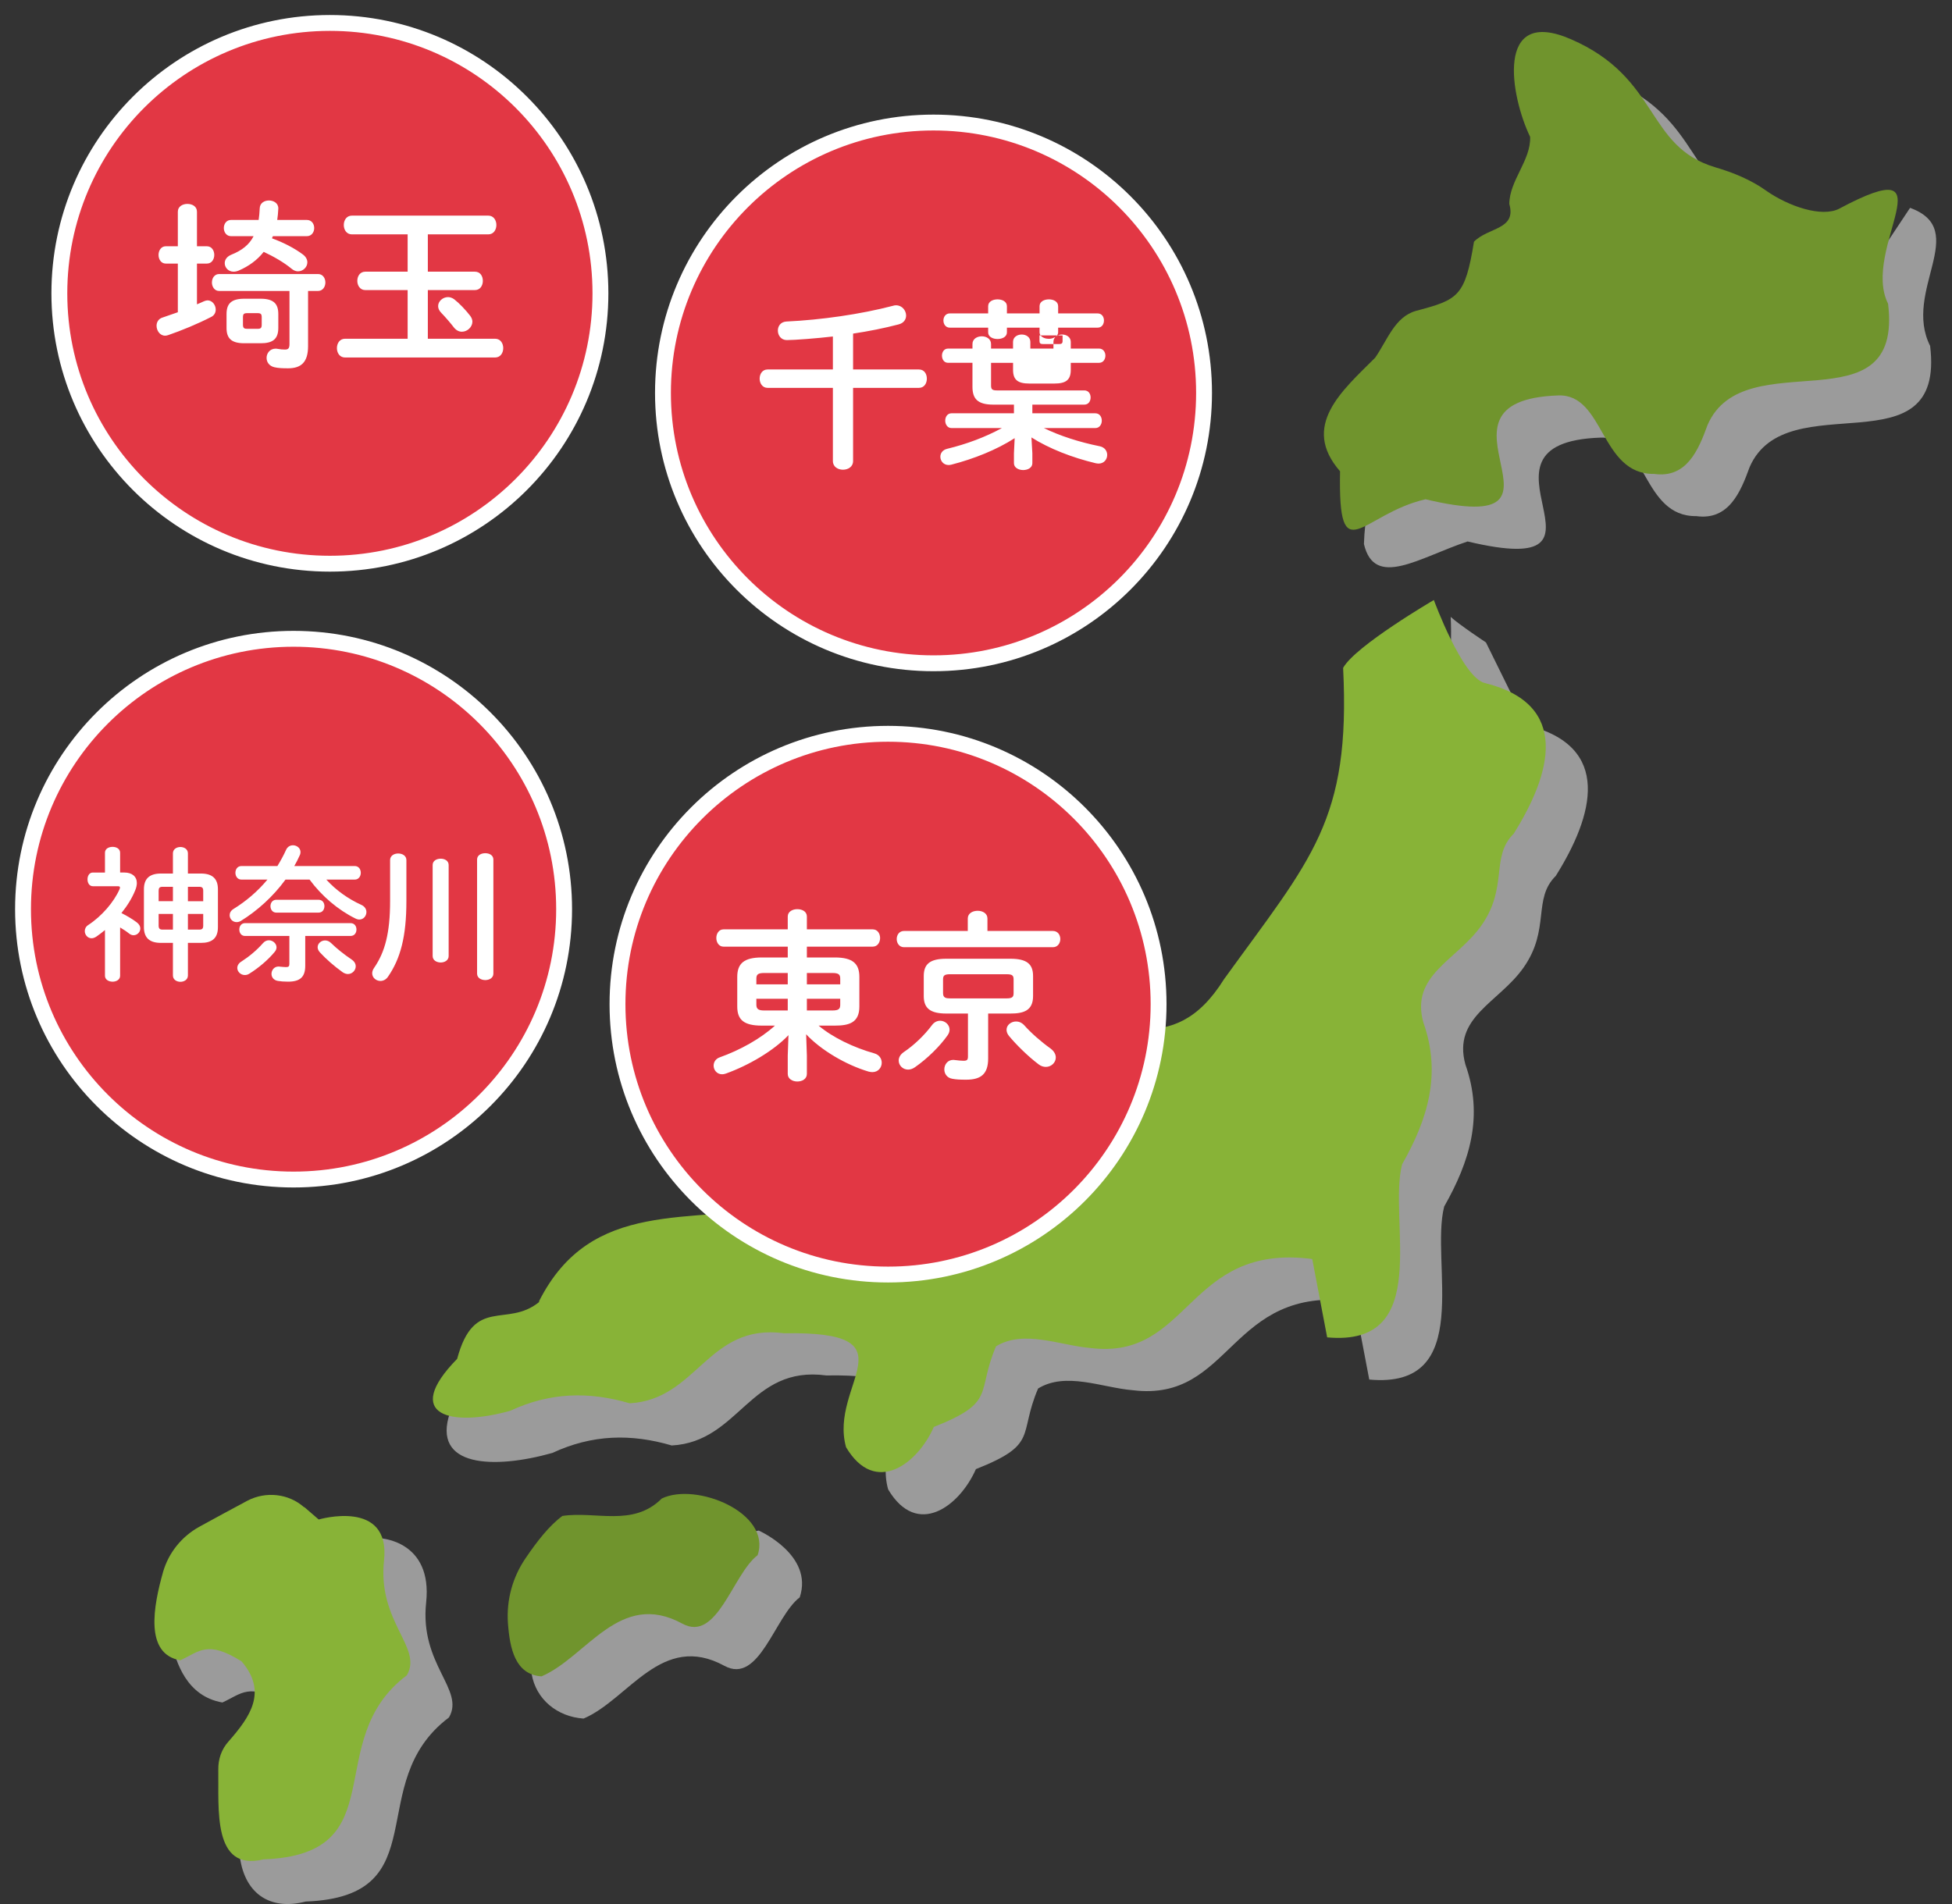
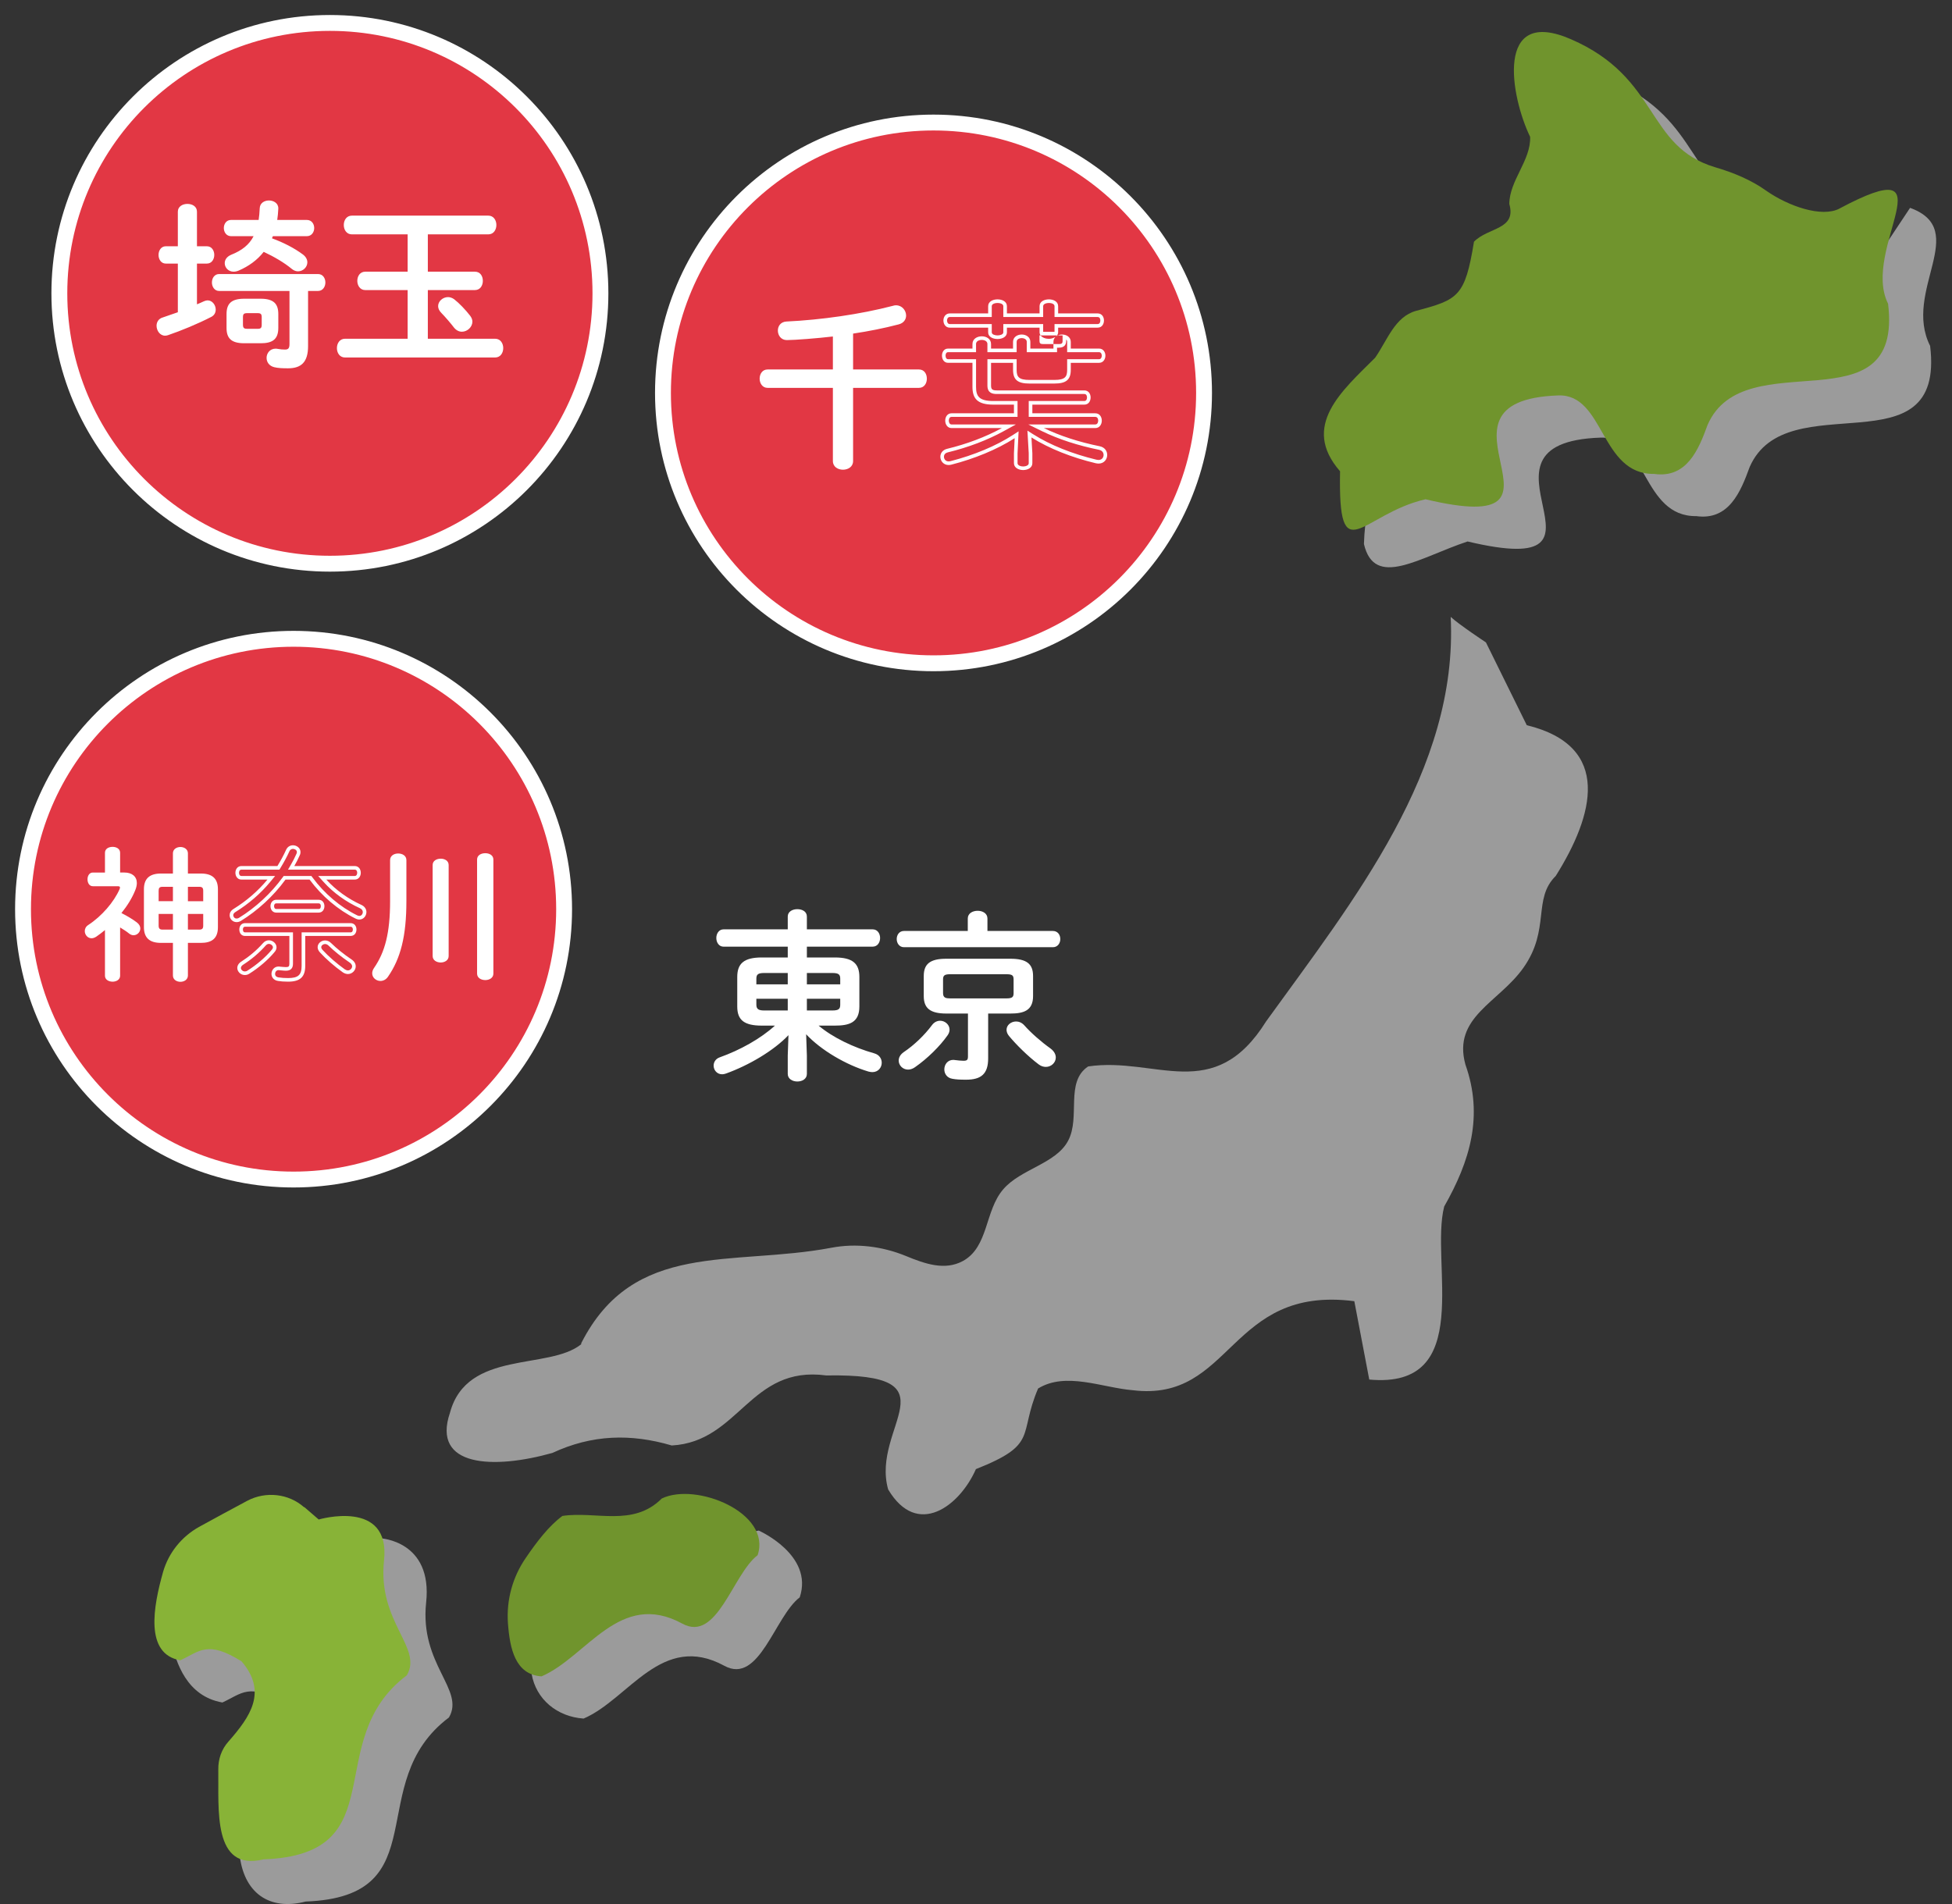
<svg xmlns="http://www.w3.org/2000/svg" width="123" height="120" viewBox="0 0 123 120" fill="none">
  <rect x="0" y="0" width="123" height="120" fill="#333333" stroke="none" />
  <g clip-path="url(#clip0_4406_5010)">
    <path d="M118.563 15.803C117.451 16.387 115.349 15.662 113.943 14.677C112.985 13.992 111.871 13.534 110.733 13.201C106.332 11.892 107.257 7.571 101.647 5.134C96.808 3.025 97.843 8.757 99.068 11.282C99.126 12.764 97.763 14.033 97.756 15.513C98.221 17.148 96.433 16.97 95.529 17.892C94.966 21.365 94.531 21.545 91.883 22.248C90.538 22.62 90.078 24.093 89.3 25.205C87.209 27.295 86.037 31.163 85.945 34.288C86.612 37.128 89.426 35.138 92.476 34.126C103.2 36.675 91.624 27.896 100.849 27.581C103.766 27.488 103.474 32.571 106.886 32.528C108.931 32.815 109.678 31.014 110.248 29.439C112.575 24.1 122.591 29.806 121.622 21.801C119.875 18.329 124.197 14.495 120.358 13.1L118.563 15.803Z" fill="#9B9B9B" />
    <path d="M44.329 97.122C42.525 98.904 40.191 97.882 38.091 98.2C37.237 98.831 36.484 99.818 35.795 100.828C34.951 102.043 33.398 104.035 33.499 105.497C33.775 107.107 35.114 108.199 36.774 108.312C39.626 107.091 41.694 102.832 45.647 104.988C47.847 106.195 48.815 101.875 50.393 100.672C51.286 97.998 47.81 96.464 47.81 96.464L44.329 97.122Z" fill="#9B9B9B" />
    <path d="M21.821 97.637L23.953 96.949C23.953 96.949 27.272 97.088 26.852 101.001C26.431 104.914 29.316 106.489 28.289 108.243C22.79 112.378 27.662 119.535 19.257 119.844C16.976 120.44 15.328 119.311 15.086 116.79C15.076 116.143 16.605 112.914 17.046 112.421C18.415 110.861 19.524 109.296 17.878 107.368C15.723 106.016 15.234 106.737 14.014 107.299C11.755 106.904 11.096 104.775 10.797 103.478C11.143 102.295 14.077 99.521 15.191 98.894C16.172 98.349 17.307 97.743 18.245 97.239C19.401 96.634 20.844 96.785 21.821 97.657V97.637Z" fill="#9B9B9B" />
    <path d="M36.623 84.659C39.922 78.148 46.108 79.823 52.37 78.642C53.952 78.337 55.589 78.554 57.046 79.143C58.309 79.667 59.532 80.085 60.666 79.48C62.303 78.591 62.044 76.313 63.214 74.958C64.319 73.664 66.549 73.349 67.311 71.882C68.095 70.395 67.101 68.187 68.567 67.212C72.832 66.579 76.487 69.648 79.784 64.368C85.284 56.75 91.895 48.524 91.411 38.88C91.984 39.4 93.632 40.487 93.632 40.487L96.205 45.705C101.642 47.033 100.414 51.411 98.031 55.206C96.556 56.66 97.707 58.558 95.998 60.988C94.444 63.192 91.512 64.099 92.34 67.096C93.487 70.328 92.633 73.17 91.002 76.04C90.092 79.59 92.983 87.567 86.28 86.946L85.339 82.007C77.413 80.989 77.681 88.397 71.37 87.617C69.452 87.458 67.161 86.436 65.413 87.51C64.148 90.47 65.476 91.015 61.494 92.591C60.478 94.909 57.804 96.967 55.964 93.869C54.853 89.907 60.38 86.544 52.065 86.687C47.241 86.038 46.609 90.865 42.329 91.101C39.753 90.345 37.312 90.406 34.806 91.571C31.116 92.61 27.178 92.477 28.355 89.034C29.424 85.049 34.582 86.373 36.622 84.721L36.623 84.658V84.659Z" fill="#9B9B9B" />
    <path d="M115.913 13.144C114.8 13.729 112.699 13.003 111.292 12.018C110.334 11.334 109.22 10.876 108.082 10.543C103.681 9.233 104.606 4.912 98.996 2.475C94.158 0.366 95.192 6.099 96.417 8.623C96.475 10.105 95.112 11.374 95.105 12.854C95.57 14.489 93.782 14.311 92.879 15.234C92.315 18.706 91.88 18.886 89.233 19.59C87.887 19.962 87.427 21.434 86.65 22.547C84.559 24.636 81.947 26.842 84.44 29.702C84.317 36.124 85.77 32.396 89.825 31.467C100.55 34.016 88.973 25.237 98.198 24.922C101.115 24.829 100.823 29.912 104.235 29.869C106.281 30.156 107.028 28.355 107.598 26.78C109.924 21.441 119.94 27.147 118.972 19.142C117.225 15.67 123.09 9.31 115.869 13.164L115.913 13.144Z" fill="#70942D" />
    <path d="M41.678 94.464C39.873 96.246 37.539 95.224 35.439 95.541C34.585 96.172 33.832 97.16 33.143 98.169C32.299 99.385 31.904 100.837 32.006 102.299C32.126 103.907 32.462 105.54 34.122 105.653C36.974 104.432 39.042 100.173 42.995 102.329C45.195 103.537 46.163 99.216 47.741 98.014C48.635 95.339 43.857 93.397 41.7 94.443L41.678 94.464H41.678Z" fill="#70942D" />
    <path d="M19.169 94.978L20.082 95.766C20.082 95.766 24.62 94.429 24.199 98.342C23.779 102.256 26.663 103.83 25.636 105.584C20.138 109.719 25.009 116.877 16.605 117.185C13.372 117.982 13.795 113.985 13.755 111.524C13.746 110.877 13.953 110.255 14.394 109.762C15.762 108.202 16.872 106.637 15.225 104.709C13.07 103.357 12.581 104.078 11.361 104.64C9.102 104.245 9.656 101.252 10.281 99.052C10.628 97.87 11.425 96.862 12.538 96.235C13.52 95.69 14.654 95.085 15.592 94.58C16.748 93.975 18.192 94.126 19.168 94.999V94.978L19.169 94.978Z" fill="#88B337" />
-     <path d="M33.971 82C37.27 75.49 43.456 77.165 49.718 75.984C51.3 75.678 52.937 75.895 54.394 76.485C55.657 77.008 56.88 77.426 58.014 76.821C59.651 75.933 59.392 73.655 60.562 72.299C61.667 71.005 63.897 70.691 64.659 69.224C65.443 67.736 64.449 65.528 65.915 64.553C70.18 63.921 73.835 66.99 77.132 61.709C82.632 54.092 85.117 51.738 84.633 42.094C85.394 40.71 90.35 37.816 90.35 37.816C90.35 37.816 92.135 42.687 93.553 43.046C98.99 44.374 97.762 48.752 95.379 52.547C93.904 54.001 95.055 55.899 93.346 58.329C91.792 60.533 88.86 61.44 89.688 64.437C90.835 67.669 89.982 70.511 88.35 73.381C87.44 76.931 90.331 84.908 83.628 84.287L82.687 79.348C74.761 78.33 75.029 85.739 68.718 84.958C66.8 84.799 64.509 83.778 62.761 84.852C61.496 87.811 62.824 88.356 58.842 89.933C57.826 92.25 55.153 94.308 53.312 91.21C52.201 87.248 57.728 83.885 49.413 84.028C44.589 83.379 43.957 88.206 39.677 88.442C37.101 87.686 34.66 87.747 32.154 88.912C28.464 89.951 25.282 89.247 28.806 85.64C29.876 81.655 31.93 83.715 33.97 82.062L33.971 81.999V82Z" fill="#88B337" />
-     <path d="M55.958 80.328C65.372 80.328 73.005 72.698 73.005 63.287C73.005 53.876 65.372 46.247 55.958 46.247C46.542 46.247 38.91 53.876 38.91 63.287C38.91 72.698 46.542 80.328 55.958 80.328Z" fill="#E23744" stroke="white" stroke-miterlimit="10" />
    <path d="M50.24 68.047C50.005 68.047 49.752 67.933 49.752 67.683V66.525L49.808 64.947L49.601 65.163C48.728 66.078 47.197 67.017 45.701 67.555C45.631 67.58 45.566 67.593 45.501 67.593C45.238 67.593 45.08 67.374 45.08 67.161C45.08 66.969 45.196 66.814 45.39 66.746C46.748 66.262 48.029 65.525 48.907 64.724L49.124 64.526H48.002C46.809 64.526 46.569 64.108 46.569 63.435V61.572C46.569 60.904 46.813 60.458 48.002 60.458H49.752V59.55H45.592C45.368 59.55 45.251 59.332 45.251 59.118C45.251 58.903 45.368 58.686 45.592 58.686H49.752V57.766C49.752 57.488 50.059 57.413 50.24 57.413C50.466 57.413 50.729 57.506 50.729 57.766V58.686H54.991C55.233 58.686 55.343 58.91 55.343 59.118C55.343 59.326 55.233 59.55 54.991 59.55H50.729V60.458H52.604C53.793 60.458 54.037 60.904 54.037 61.572V63.435C54.037 64.347 53.511 64.526 52.604 64.526H51.271L51.508 64.726C52.367 65.452 53.695 66.115 55.063 66.498C55.302 66.566 55.446 66.746 55.446 66.98C55.446 67.211 55.279 67.457 54.968 67.457C54.91 67.457 54.839 67.446 54.757 67.426C53.343 67.007 51.782 66.075 50.88 65.107L50.673 64.885L50.729 66.529V67.684C50.729 67.935 50.483 68.048 50.24 68.048V68.047ZM50.729 63.798H52.445C52.824 63.798 53.059 63.718 53.059 63.321V62.833H50.729V63.798ZM47.547 63.321C47.547 63.74 47.841 63.798 48.16 63.798H49.751V62.833H47.547V63.321ZM50.729 62.151H53.059V61.685C53.059 61.288 52.824 61.208 52.445 61.208H50.729V62.151ZM48.16 61.208C47.782 61.208 47.547 61.288 47.547 61.685V62.15H49.751V61.208H48.16Z" fill="white" />
    <path d="M50.24 57.527C50.279 57.527 50.616 57.533 50.616 57.765V58.799H54.991C55.227 58.799 55.23 59.104 55.23 59.117C55.23 59.13 55.227 59.436 54.991 59.436H50.616V60.572H52.605C53.707 60.572 53.923 60.938 53.923 61.571V63.435C53.923 64.165 53.59 64.412 52.605 64.412H50.961L51.435 64.812C52.305 65.549 53.65 66.22 55.031 66.607C55.22 66.661 55.333 66.8 55.333 66.979C55.333 67.125 55.236 67.343 54.969 67.343C54.919 67.343 54.858 67.334 54.795 67.318C53.393 66.903 51.853 65.984 50.964 65.029L50.55 64.585L50.571 65.192L50.616 66.525V67.683C50.616 67.931 50.256 67.933 50.241 67.933C50.111 67.933 49.866 67.881 49.866 67.683V66.533L49.911 65.249L49.933 64.651L49.52 65.084C48.658 65.988 47.145 66.915 45.661 67.448C45.605 67.469 45.553 67.479 45.502 67.479C45.29 67.479 45.195 67.293 45.195 67.161C45.195 67.019 45.282 66.904 45.43 66.852C46.8 66.363 48.096 65.618 48.985 64.807L49.418 64.412H48.002C46.899 64.412 46.684 64.053 46.684 63.434V61.571C46.684 60.938 46.899 60.571 48.002 60.571H49.866V59.435H45.593C45.426 59.435 45.365 59.245 45.365 59.117C45.365 58.989 45.426 58.799 45.593 58.799H49.866V57.765C49.866 57.529 50.226 57.527 50.241 57.527M50.616 62.264H53.173V61.685C53.173 61.164 52.805 61.094 52.445 61.094H50.615V62.264M47.433 62.264H49.865V61.094H48.16C47.8 61.094 47.433 61.164 47.433 61.685L47.433 62.264ZM50.616 63.912H52.446C52.805 63.912 53.173 63.842 53.173 63.321V62.719H50.616L50.616 63.912ZM48.16 63.912H49.865V62.719H47.433V63.321C47.433 63.912 47.962 63.912 48.16 63.912ZM50.24 57.3C49.945 57.3 49.638 57.447 49.638 57.765V58.572H45.592C45.296 58.572 45.137 58.845 45.137 59.117C45.137 59.39 45.296 59.663 45.592 59.663H49.638V60.344H48.001C46.876 60.344 46.456 60.73 46.456 61.571V63.435C46.456 64.275 46.876 64.639 48.001 64.639H48.831C47.922 65.468 46.626 66.184 45.353 66.638C45.092 66.729 44.967 66.945 44.967 67.161C44.967 67.434 45.172 67.706 45.501 67.706C45.569 67.706 45.649 67.695 45.74 67.661C47.195 67.138 48.752 66.218 49.683 65.241L49.638 66.525V67.683C49.638 68.002 49.945 68.161 50.24 68.161C50.547 68.161 50.843 68.002 50.843 67.683V66.525L50.797 65.184C51.73 66.184 53.309 67.115 54.73 67.536C54.821 67.558 54.9 67.57 54.969 67.57C55.344 67.57 55.56 67.275 55.56 66.979C55.56 66.729 55.412 66.479 55.094 66.388C53.798 66.025 52.469 65.388 51.582 64.639H52.605C53.503 64.639 54.151 64.457 54.151 63.434V61.571C54.151 60.73 53.73 60.344 52.605 60.344H50.843V59.662H54.992C55.298 59.662 55.457 59.39 55.457 59.117C55.457 58.844 55.298 58.572 54.992 58.572H50.843V57.765C50.843 57.447 50.548 57.3 50.241 57.3L50.24 57.3ZM50.843 62.037V61.322H52.445C52.854 61.322 52.945 61.424 52.945 61.685V62.037H50.843ZM47.66 62.037V61.685C47.66 61.424 47.752 61.322 48.16 61.322H49.638V62.037H47.66ZM50.843 63.685V62.946H52.945V63.321C52.945 63.582 52.854 63.685 52.445 63.685H50.843ZM48.16 63.685C47.808 63.685 47.66 63.605 47.66 63.321V62.946H49.638V63.685H48.16Z" fill="white" />
    <path d="M60.879 67.933C60.464 67.933 60.267 67.921 60.036 67.879C59.727 67.829 59.618 67.59 59.618 67.4C59.618 67.157 59.774 66.911 60.072 66.911C60.083 66.911 60.094 66.914 60.105 66.915C60.128 66.919 60.151 66.923 60.175 66.923L60.309 66.938C60.451 66.954 60.574 66.968 60.709 66.968C60.999 66.968 61.107 66.864 61.107 66.582V63.764H59.629C58.544 63.764 58.322 63.369 58.322 62.776V61.515C58.322 60.928 58.544 60.537 59.629 60.537H63.664C64.758 60.537 64.983 60.928 64.983 61.515V62.776C64.983 63.599 64.478 63.764 63.664 63.764H62.153V66.707C62.153 67.59 61.796 67.934 60.879 67.934V67.933ZM59.868 61.288C59.524 61.288 59.311 61.362 59.311 61.73V62.594C59.311 63.037 59.673 63.037 59.868 63.037H63.425C63.769 63.037 63.982 62.963 63.982 62.594V61.73C63.982 61.36 63.778 61.288 63.425 61.288H59.868ZM57.22 67.298C56.925 67.298 56.742 67.061 56.742 66.843C56.742 66.678 56.835 66.526 57.012 66.402C57.671 65.959 58.328 65.333 58.811 64.684C58.953 64.487 59.124 64.446 59.243 64.446C59.497 64.446 59.72 64.653 59.72 64.889C59.72 64.992 59.685 65.091 59.617 65.186C59.128 65.879 58.35 66.639 57.587 67.17C57.464 67.255 57.341 67.297 57.22 67.297L57.22 67.298ZM65.903 67.127C65.766 67.127 65.633 67.08 65.518 66.992C64.823 66.47 64.09 65.729 63.672 65.225C63.584 65.12 63.539 65.01 63.539 64.9C63.539 64.678 63.763 64.491 64.028 64.491C64.184 64.491 64.333 64.561 64.456 64.694C64.874 65.168 65.517 65.736 66.132 66.174C66.316 66.314 66.414 66.479 66.414 66.65C66.414 66.908 66.18 67.127 65.903 67.127ZM56.958 59.584C56.708 59.584 56.617 59.346 56.617 59.185C56.617 58.994 56.724 58.788 56.958 58.788H61.095V57.89C61.095 57.632 61.352 57.515 61.607 57.515C61.793 57.515 62.107 57.594 62.107 57.89V58.788H66.346C66.59 58.788 66.699 58.988 66.699 59.185C66.699 59.346 66.605 59.584 66.346 59.584H56.958Z" fill="white" />
    <path d="M61.607 57.629C61.623 57.629 61.993 57.632 61.993 57.891V58.902H66.346C66.573 58.902 66.585 59.138 66.585 59.186C66.585 59.284 66.535 59.47 66.346 59.47H56.958C56.791 59.47 56.731 59.3 56.731 59.186C56.731 59.08 56.779 58.902 56.958 58.902H61.209V57.891C61.209 57.637 61.566 57.629 61.607 57.629ZM63.664 60.651C64.672 60.651 64.869 60.968 64.869 61.515V62.776C64.869 63.43 64.565 63.651 63.664 63.651H62.039V66.707C62.039 67.529 61.735 67.82 60.879 67.82C60.472 67.82 60.28 67.808 60.052 67.766C59.755 67.719 59.731 67.474 59.731 67.4C59.731 67.219 59.838 67.025 60.068 67.025L60.086 67.028C60.111 67.032 60.135 67.035 60.159 67.036L60.293 67.051C60.44 67.067 60.566 67.082 60.709 67.082C61.058 67.082 61.221 66.923 61.221 66.582V63.651H59.629C58.631 63.651 58.436 63.33 58.436 62.776V61.515C58.436 60.968 58.631 60.651 59.629 60.651H63.664ZM59.868 63.151H63.425C63.738 63.151 64.096 63.087 64.096 62.594V61.73C64.096 61.24 63.757 61.174 63.425 61.174H59.868C59.536 61.174 59.197 61.24 59.197 61.73V62.594C59.197 63.151 59.684 63.151 59.868 63.151ZM59.243 64.559C59.433 64.559 59.607 64.716 59.607 64.889C59.607 64.967 59.579 65.044 59.523 65.121C59.042 65.804 58.275 66.553 57.522 67.076C57.421 67.147 57.316 67.184 57.22 67.184C57.002 67.184 56.856 67.007 56.856 66.843C56.856 66.717 56.933 66.597 57.074 66.498C57.745 66.047 58.411 65.41 58.904 64.749C59.018 64.592 59.151 64.559 59.243 64.559ZM64.028 64.605C64.154 64.605 64.27 64.661 64.369 64.766C64.795 65.25 65.445 65.825 66.061 66.262C66.218 66.382 66.301 66.516 66.301 66.65C66.301 66.843 66.115 67.013 65.903 67.013C65.79 67.013 65.683 66.975 65.585 66.9C64.898 66.384 64.173 65.651 63.759 65.153C63.688 65.068 63.653 64.983 63.653 64.9C63.653 64.74 63.824 64.605 64.028 64.605ZM61.607 57.402C61.289 57.402 60.982 57.561 60.982 57.89V58.674H56.959C56.663 58.674 56.504 58.924 56.504 59.185C56.504 59.436 56.663 59.697 56.959 59.697H66.347C66.653 59.697 66.812 59.436 66.812 59.185C66.812 58.924 66.653 58.674 66.347 58.674H62.221V57.89C62.221 57.561 61.914 57.402 61.607 57.402ZM63.664 60.424H59.629C58.606 60.424 58.208 60.753 58.208 61.515V62.776C58.208 63.537 58.606 63.878 59.629 63.878H60.993V66.582C60.993 66.798 60.936 66.855 60.709 66.855C60.538 66.855 60.39 66.832 60.175 66.809C60.14 66.809 60.106 66.798 60.072 66.798C59.709 66.798 59.504 67.093 59.504 67.4C59.504 67.661 59.663 67.934 60.016 67.991C60.265 68.036 60.481 68.047 60.879 68.047C61.822 68.047 62.266 67.684 62.266 66.707V63.878H63.664C64.482 63.878 65.096 63.707 65.096 62.776V61.515C65.096 60.753 64.698 60.424 63.664 60.424H63.664ZM59.868 62.923C59.606 62.923 59.424 62.889 59.424 62.594V61.73C59.424 61.48 59.515 61.401 59.868 61.401H63.425C63.789 61.401 63.869 61.48 63.869 61.73V62.594C63.869 62.833 63.789 62.923 63.425 62.923H59.868ZM59.243 64.332C59.061 64.332 58.868 64.412 58.72 64.616C58.254 65.241 57.606 65.866 56.947 66.309C56.719 66.468 56.629 66.661 56.629 66.843C56.629 67.138 56.879 67.411 57.22 67.411C57.356 67.411 57.504 67.366 57.651 67.263C58.436 66.718 59.22 65.945 59.708 65.252C59.799 65.127 59.834 65.002 59.834 64.889C59.834 64.582 59.549 64.332 59.242 64.332L59.243 64.332ZM64.028 64.378C63.709 64.378 63.425 64.605 63.425 64.9C63.425 65.025 63.471 65.162 63.585 65.298C64.028 65.832 64.767 66.57 65.449 67.082C65.596 67.196 65.755 67.241 65.903 67.241C66.244 67.241 66.528 66.968 66.528 66.65C66.528 66.468 66.438 66.264 66.198 66.082C65.608 65.662 64.96 65.094 64.539 64.616C64.38 64.446 64.198 64.378 64.028 64.378Z" fill="white" />
    <path d="M58.823 41.803C68.238 41.803 75.87 34.174 75.87 24.763C75.87 15.352 68.238 7.723 58.823 7.723C49.408 7.723 41.775 15.352 41.775 24.763C41.775 34.174 49.408 41.803 58.823 41.803Z" fill="#E23744" stroke="white" stroke-miterlimit="10" />
    <path d="M53.116 29.489C52.864 29.489 52.593 29.354 52.593 29.058V24.331H48.365C48.082 24.331 47.978 24.053 47.978 23.866C47.978 23.633 48.098 23.399 48.365 23.399H52.593V21.079L52.467 21.094C51.493 21.208 50.065 21.321 49.582 21.321C49.269 21.321 49.127 21.067 49.127 20.832C49.127 20.635 49.239 20.397 49.555 20.378C51.821 20.271 54.274 19.91 56.282 19.386C56.346 19.365 56.401 19.355 56.458 19.355C56.781 19.355 56.98 19.633 56.98 19.89C56.98 20.11 56.834 20.277 56.59 20.336C55.703 20.569 54.743 20.763 53.736 20.913L53.639 20.928V23.4H57.901C58.186 23.4 58.288 23.651 58.288 23.866C58.288 24.039 58.206 24.332 57.901 24.332H53.639V29.058C53.639 29.355 53.368 29.49 53.116 29.49L53.116 29.489Z" fill="white" />
    <path d="M56.459 19.469C56.712 19.469 56.869 19.687 56.869 19.889C56.869 19.968 56.839 20.159 56.561 20.226C55.68 20.457 54.724 20.65 53.721 20.8L53.527 20.829V23.513H57.903C58.156 23.513 58.176 23.783 58.176 23.865C58.176 23.901 58.168 24.218 57.903 24.218H53.527V29.057C53.527 29.308 53.27 29.375 53.118 29.375C52.966 29.375 52.709 29.308 52.709 29.057V24.218H48.367C48.151 24.218 48.094 23.987 48.094 23.865C48.094 23.829 48.102 23.513 48.367 23.513H52.709V20.951L52.455 20.981C51.486 21.095 50.064 21.207 49.583 21.207C49.314 21.207 49.242 20.971 49.242 20.832C49.242 20.757 49.265 20.509 49.56 20.491C51.834 20.384 54.295 20.022 56.312 19.496L56.32 19.494L56.327 19.491C56.372 19.476 56.415 19.469 56.459 19.469M56.459 19.241C56.391 19.241 56.323 19.253 56.255 19.276C54.209 19.81 51.731 20.162 49.549 20.264C49.186 20.287 49.015 20.559 49.015 20.832C49.015 21.128 49.208 21.434 49.583 21.434C50.072 21.434 51.516 21.321 52.482 21.207V23.286H48.367C48.038 23.286 47.867 23.57 47.867 23.866C47.867 24.15 48.038 24.445 48.367 24.445H52.482V29.058C52.482 29.421 52.8 29.603 53.118 29.603C53.437 29.603 53.755 29.421 53.755 29.058V24.445H57.903C58.244 24.445 58.403 24.15 58.403 23.866C58.403 23.57 58.244 23.286 57.903 23.286H53.755V21.025C54.743 20.877 55.71 20.685 56.619 20.446C56.948 20.366 57.096 20.128 57.096 19.889C57.096 19.571 56.846 19.241 56.459 19.241Z" fill="white" />
-     <path d="M64.471 29.512C64.284 29.512 64.005 29.427 64.005 29.194V28.569L64.06 27.399L63.874 27.519C62.812 28.206 61.407 28.794 59.919 29.175C59.873 29.184 59.825 29.194 59.777 29.194C59.511 29.194 59.367 28.983 59.367 28.785C59.367 28.635 59.457 28.454 59.711 28.395C60.971 28.09 62.172 27.634 63.184 27.078L63.572 26.865H59.958C59.749 26.865 59.674 26.654 59.674 26.512C59.674 26.382 59.734 26.16 59.958 26.16H64.004V25.387H62.595C61.592 25.387 61.39 25 61.39 24.376V22.752H59.742C59.526 22.752 59.469 22.537 59.469 22.411C59.469 22.288 59.526 22.081 59.742 22.081H61.39V21.683C61.39 21.387 61.69 21.308 61.867 21.308C62.091 21.308 62.333 21.426 62.333 21.683V22.081H63.947V21.547C63.947 21.305 64.171 21.195 64.379 21.195C64.587 21.195 64.811 21.305 64.811 21.547V22.081H66.493V21.797H66.716C66.88 21.797 67.069 21.763 67.069 21.491V21.213C67.224 21.253 67.357 21.361 67.357 21.547V22.081H69.255C69.464 22.081 69.539 22.278 69.539 22.411C69.539 22.575 69.45 22.752 69.255 22.752H67.357V23.308C67.357 23.862 67.116 24.058 66.436 24.058H64.868C64.188 24.058 63.947 23.862 63.947 23.308V22.752H62.334V24.296C62.334 24.645 62.524 24.717 62.811 24.717H68.323C68.547 24.717 68.607 24.924 68.607 25.047C68.607 25.204 68.533 25.387 68.323 25.387H64.936V26.16H69.016C69.234 26.16 69.312 26.35 69.312 26.512C69.312 26.682 69.219 26.865 69.016 26.865H65.286L65.727 27.08C66.732 27.571 67.96 27.971 69.278 28.237C69.554 28.297 69.653 28.5 69.653 28.671C69.653 28.886 69.504 29.103 69.221 29.103C69.177 29.103 69.134 29.095 69.084 29.086C67.548 28.721 66.123 28.15 65.053 27.473L64.867 27.355L64.936 28.576V29.194C64.936 29.412 64.694 29.512 64.47 29.512H64.471ZM65.74 21.571C65.641 21.571 65.624 21.555 65.624 21.555C65.624 21.555 65.615 21.543 65.615 21.491V21.333C65.742 21.418 65.913 21.468 66.096 21.468C66.157 21.468 66.216 21.462 66.274 21.449C66.269 21.479 66.267 21.511 66.267 21.548V21.571H65.74H65.74ZM62.857 21.252C62.627 21.252 62.379 21.156 62.379 20.946V20.537H59.845C59.65 20.537 59.561 20.36 59.561 20.196C59.561 20.063 59.636 19.866 59.845 19.866H62.379V19.298C62.379 19.047 62.679 18.98 62.857 18.98C63.034 18.98 63.334 19.047 63.334 19.298V19.866H65.618V19.298C65.618 19.047 65.919 18.98 66.096 18.98C66.269 18.98 66.562 19.047 66.562 19.298V19.866H69.165C69.389 19.866 69.449 20.073 69.449 20.196C69.449 20.353 69.374 20.537 69.165 20.537H66.562V20.934C66.562 20.966 66.555 20.995 66.541 21.026H65.637C65.624 20.997 65.618 20.967 65.618 20.934V20.537H63.334V20.946C63.334 21.156 63.087 21.252 62.857 21.252Z" fill="white" />
    <path d="M66.096 19.094C66.218 19.094 66.448 19.137 66.448 19.298V19.98H69.165C69.323 19.98 69.335 20.145 69.335 20.196C69.335 20.264 69.318 20.423 69.165 20.423H66.448V20.912H65.732V20.423H63.221V20.946C63.221 21.087 63.003 21.139 62.857 21.139C62.711 21.139 62.493 21.087 62.493 20.946V20.423H59.845C59.676 20.423 59.675 20.205 59.675 20.196C59.675 20.193 59.676 19.98 59.845 19.98H62.493V19.298C62.493 19.137 62.731 19.094 62.857 19.094C62.983 19.094 63.221 19.137 63.221 19.298V19.98H65.732V19.298C65.732 19.137 65.97 19.094 66.096 19.094ZM64.38 21.309C64.392 21.309 64.698 21.312 64.698 21.548V22.195H66.607V21.912H66.717C67.102 21.912 67.183 21.683 67.183 21.491V21.397C67.219 21.432 67.244 21.48 67.244 21.548V22.195H69.255C69.424 22.195 69.426 22.409 69.426 22.411C69.426 22.42 69.424 22.639 69.255 22.639H67.244V23.309C67.244 23.74 67.123 23.945 66.437 23.945H64.868C64.182 23.945 64.061 23.74 64.061 23.309V22.639H62.22V24.297C62.22 24.771 62.536 24.831 62.811 24.831H68.323C68.482 24.831 68.494 24.997 68.494 25.047C68.494 25.115 68.477 25.274 68.323 25.274H64.823V26.274H69.017C69.185 26.274 69.199 26.456 69.199 26.513C69.199 26.522 69.197 26.751 69.017 26.751H64.795L65.678 27.183C66.692 27.678 67.929 28.081 69.253 28.348C69.519 28.405 69.54 28.61 69.54 28.671C69.54 28.825 69.44 28.989 69.221 28.989C69.192 28.989 69.155 28.983 69.107 28.975L69.085 28.971C67.582 28.612 66.173 28.047 65.115 27.377L64.741 27.141L64.766 27.582L64.823 28.569V29.194C64.823 29.344 64.612 29.399 64.47 29.399C64.324 29.399 64.118 29.335 64.118 29.194V28.58L64.163 27.626L64.184 27.184L63.813 27.424C62.761 28.104 61.367 28.687 59.902 29.062C59.855 29.071 59.811 29.08 59.776 29.08C59.559 29.08 59.48 28.903 59.48 28.785C59.48 28.719 59.505 28.559 59.739 28.506C61.008 28.197 62.218 27.738 63.238 27.177L64.014 26.751H59.958C59.818 26.751 59.787 26.579 59.787 26.512C59.787 26.488 59.792 26.274 59.958 26.274H64.117V25.274H62.594C61.677 25.274 61.503 24.959 61.503 24.377V22.639H59.742C59.59 22.639 59.582 22.449 59.582 22.411C59.582 22.389 59.587 22.195 59.742 22.195H61.503V21.684C61.503 21.43 61.83 21.423 61.867 21.423C61.881 21.423 62.219 21.426 62.219 21.684V22.195H64.061V21.548C64.061 21.312 64.366 21.309 64.379 21.309M66.096 18.867C65.8 18.867 65.505 19.003 65.505 19.298V19.753H63.448V19.298C63.448 19.003 63.152 18.867 62.857 18.867C62.561 18.867 62.266 19.003 62.266 19.298V19.753H59.845C59.584 19.753 59.447 19.98 59.447 20.196C59.447 20.423 59.584 20.65 59.845 20.65H62.266V20.946C62.266 21.23 62.561 21.366 62.857 21.366C63.152 21.366 63.448 21.23 63.448 20.946V20.65H65.505V20.934C65.505 21.013 65.53 21.081 65.572 21.139H66.606C66.649 21.077 66.676 21.012 66.676 20.934V20.65H69.165C69.437 20.65 69.563 20.423 69.563 20.196C69.563 19.98 69.437 19.753 69.165 19.753H66.676V19.298C66.676 19.003 66.38 18.867 66.096 18.867ZM66.926 21.082C66.816 21.082 66.734 21.104 66.659 21.139H66.956V21.491C66.956 21.639 66.899 21.685 66.717 21.685H66.38V21.969H64.925V21.548C64.925 21.241 64.652 21.083 64.38 21.083C64.107 21.083 63.834 21.242 63.834 21.548V21.969H62.448V21.685C62.448 21.355 62.152 21.196 61.868 21.196C61.572 21.196 61.277 21.355 61.277 21.685V21.969H59.742C59.481 21.969 59.356 22.196 59.356 22.412C59.356 22.639 59.481 22.866 59.742 22.866H61.277V24.377C61.277 25.116 61.584 25.502 62.595 25.502H63.891V26.047H59.959C59.697 26.047 59.561 26.275 59.561 26.513C59.561 26.74 59.697 26.979 59.959 26.979H63.13C62.095 27.547 60.902 27.99 59.686 28.285C59.39 28.354 59.254 28.569 59.254 28.785C59.254 29.046 59.447 29.308 59.777 29.308C59.833 29.308 59.89 29.297 59.947 29.285C61.368 28.921 62.811 28.342 63.937 27.615L63.891 28.569V29.194C63.891 29.478 64.187 29.625 64.471 29.625C64.766 29.625 65.051 29.477 65.051 29.194V28.569L64.994 27.569C66.108 28.274 67.562 28.842 69.04 29.194C69.108 29.205 69.165 29.217 69.222 29.217C69.574 29.217 69.767 28.944 69.767 28.672C69.767 28.433 69.62 28.194 69.302 28.126C68.006 27.865 66.778 27.467 65.778 26.979H69.018C69.29 26.979 69.427 26.74 69.427 26.513C69.427 26.275 69.29 26.048 69.018 26.048H65.051V25.502H68.324C68.597 25.502 68.722 25.275 68.722 25.048C68.722 24.832 68.597 24.605 68.324 24.605H62.812C62.528 24.605 62.448 24.537 62.448 24.298V22.867H63.835V23.31C63.835 23.946 64.141 24.173 64.869 24.173H66.437C67.165 24.173 67.472 23.946 67.472 23.31V22.867H69.256C69.518 22.867 69.654 22.639 69.654 22.412C69.654 22.197 69.518 21.969 69.256 21.969H67.472V21.549C67.472 21.242 67.199 21.083 66.926 21.083L66.926 21.082ZM66.659 21.139L66.606 21.139C66.593 21.158 66.578 21.177 66.562 21.195C66.594 21.174 66.626 21.155 66.66 21.139L66.659 21.139ZM65.572 21.139H65.501V21.491C65.501 21.639 65.558 21.685 65.74 21.685H66.38V21.548C66.38 21.378 66.448 21.309 66.505 21.23C66.414 21.287 66.277 21.355 66.096 21.355C65.886 21.355 65.676 21.28 65.572 21.139L65.572 21.139Z" fill="white" />
    <path d="M18.498 74.34C27.913 74.34 35.546 66.711 35.546 57.3C35.546 47.889 27.913 40.26 18.498 40.26C9.084 40.26 1.451 47.889 1.451 57.3C1.451 66.711 9.084 74.34 18.498 74.34Z" fill="#E23744" stroke="white" stroke-miterlimit="10" />
    <path d="M11.368 61.765C11.195 61.765 11.009 61.675 11.009 61.479V59.311H10.141C9.478 59.311 9.182 59.041 9.182 58.434V56.045C9.182 55.438 9.478 55.167 10.141 55.167H11.009V53.782C11.009 53.585 11.195 53.496 11.368 53.496C11.541 53.496 11.727 53.586 11.727 53.782V55.167H12.659C13.322 55.167 13.618 55.438 13.618 56.045V58.434C13.618 59.049 13.331 59.311 12.659 59.311H11.727V61.479C11.727 61.675 11.541 61.765 11.368 61.765ZM11.728 58.702H12.55C12.805 58.702 12.918 58.589 12.918 58.334V57.485H11.727L11.728 58.702ZM9.882 58.334C9.882 58.582 10.002 58.702 10.25 58.702H11.009V57.485H9.882V58.334ZM11.728 56.913H12.919V56.145C12.919 55.89 12.805 55.777 12.55 55.777H11.728L11.728 56.913ZM10.25 55.777C9.996 55.777 9.882 55.89 9.882 56.144V56.912H11.009V55.777H10.25ZM7.096 61.756C6.919 61.756 6.728 61.675 6.728 61.497V58.372L6.541 58.53C6.385 58.661 6.212 58.793 6.013 58.932C5.923 58.992 5.844 59.021 5.769 59.021C5.581 59.021 5.455 58.845 5.455 58.68C5.455 58.614 5.477 58.487 5.622 58.394C6.471 57.839 7.262 56.935 7.636 56.091C7.662 56.028 7.673 55.978 7.673 55.936C7.673 55.806 7.583 55.74 7.405 55.74H5.851C5.675 55.74 5.628 55.538 5.628 55.418C5.628 55.309 5.675 55.104 5.851 55.104H6.728V53.746C6.728 53.494 7.058 53.487 7.096 53.487C7.133 53.487 7.455 53.494 7.455 53.746V55.104H7.832C8.256 55.104 8.51 55.31 8.51 55.654C8.51 55.779 8.475 55.927 8.409 56.082C8.219 56.55 7.934 57.017 7.563 57.472L7.473 57.582L7.6 57.646C7.955 57.823 8.321 58.045 8.554 58.225C8.668 58.312 8.728 58.412 8.728 58.517C8.728 58.687 8.584 58.83 8.414 58.83C8.346 58.83 8.271 58.8 8.203 58.745C8.052 58.621 7.864 58.5 7.628 58.356L7.455 58.251V61.497C7.455 61.675 7.269 61.756 7.096 61.756Z" fill="white" />
    <path d="M7.096 53.6C7.121 53.6 7.341 53.604 7.341 53.746V55.218H7.832C8.043 55.218 8.396 55.274 8.396 55.654C8.396 55.762 8.363 55.898 8.303 56.041C8.118 56.496 7.839 56.954 7.474 57.4L7.295 57.62L7.549 57.747C7.897 57.921 8.256 58.139 8.485 58.315C8.544 58.36 8.614 58.431 8.614 58.516C8.614 58.623 8.521 58.716 8.414 58.716C8.372 58.716 8.321 58.695 8.277 58.659C8.108 58.52 7.894 58.385 7.687 58.259L7.341 58.048V61.497C7.341 61.616 7.164 61.642 7.096 61.642C7.025 61.642 6.842 61.616 6.842 61.497V58.128L6.468 58.443C6.315 58.572 6.145 58.702 5.952 58.837C5.88 58.884 5.821 58.907 5.769 58.907C5.649 58.907 5.569 58.79 5.569 58.68C5.569 58.627 5.589 58.55 5.684 58.489C6.55 57.923 7.358 57 7.744 56.129C7.773 56.055 7.787 55.993 7.787 55.936C7.787 55.863 7.759 55.627 7.405 55.627H5.851C5.745 55.627 5.742 55.42 5.742 55.418C5.742 55.416 5.745 55.218 5.851 55.218H6.842V53.746C6.842 53.605 7.07 53.601 7.096 53.601M11.368 53.61C11.379 53.61 11.614 53.612 11.614 53.782V55.282H12.659C13.26 55.282 13.505 55.502 13.505 56.045V58.434C13.505 58.983 13.268 59.198 12.659 59.198H11.614V61.479C11.614 61.649 11.378 61.651 11.368 61.651C11.359 61.651 11.123 61.649 11.123 61.479V59.198H10.141C9.541 59.198 9.296 58.977 9.296 58.434V56.045C9.296 55.502 9.541 55.282 10.141 55.282H11.123V53.782C11.123 53.612 11.359 53.61 11.368 53.61ZM11.614 57.026H13.032V56.145C13.032 55.747 12.77 55.663 12.55 55.663H11.614V57.026M9.769 57.026H11.123V55.663H10.25C10.03 55.663 9.768 55.746 9.768 56.145V57.026M11.614 58.816H12.55C12.77 58.816 13.032 58.733 13.032 58.334V57.371H11.614L11.614 58.816ZM10.25 58.816H11.123V57.371H9.769V58.334C9.769 58.645 9.94 58.816 10.25 58.816ZM7.096 53.373C6.851 53.373 6.614 53.491 6.614 53.746V54.991H5.851C5.623 54.991 5.514 55.209 5.514 55.418C5.514 55.636 5.623 55.854 5.851 55.854H7.405C7.514 55.854 7.56 55.872 7.56 55.936C7.56 55.963 7.551 55.999 7.533 56.045C7.178 56.845 6.424 57.735 5.56 58.298C5.405 58.398 5.342 58.544 5.342 58.68C5.342 58.916 5.524 59.134 5.769 59.134C5.869 59.134 5.969 59.098 6.078 59.025C6.26 58.898 6.441 58.762 6.614 58.616V61.497C6.614 61.742 6.851 61.87 7.096 61.87C7.332 61.87 7.569 61.742 7.569 61.497V58.453C7.778 58.58 7.978 58.707 8.132 58.834C8.223 58.907 8.323 58.943 8.414 58.943C8.651 58.943 8.842 58.743 8.842 58.516C8.842 58.389 8.778 58.253 8.623 58.135C8.387 57.953 8.014 57.726 7.651 57.544C8.014 57.098 8.314 56.617 8.514 56.126C8.587 55.954 8.623 55.79 8.623 55.654C8.623 55.245 8.323 54.99 7.833 54.99H7.569V53.746C7.569 53.491 7.332 53.373 7.096 53.373ZM11.368 53.382C11.132 53.382 10.896 53.518 10.896 53.782V55.054H10.141C9.396 55.054 9.069 55.4 9.069 56.045V58.434C9.069 59.079 9.396 59.425 10.141 59.425H10.896V61.478C10.896 61.742 11.132 61.878 11.368 61.878C11.605 61.878 11.841 61.742 11.841 61.478V59.425H12.659C13.341 59.425 13.732 59.152 13.732 58.434V56.045C13.732 55.4 13.405 55.054 12.659 55.054H11.841V53.782C11.841 53.518 11.605 53.382 11.368 53.382ZM11.841 56.799V55.89H12.55C12.75 55.89 12.805 55.963 12.805 56.145V56.799L11.841 56.799ZM9.996 56.799V56.145C9.996 55.963 10.05 55.89 10.25 55.89H10.896V56.798H9.996V56.799ZM11.841 58.589V57.599H12.805V58.335C12.805 58.517 12.75 58.589 12.55 58.589H11.841ZM10.25 58.589C10.06 58.589 9.996 58.516 9.996 58.335V57.599H10.896V58.589H10.25Z" fill="white" />
-     <path d="M18.152 61.756C17.921 61.756 17.724 61.742 17.534 61.712C17.302 61.674 17.22 61.515 17.22 61.379C17.22 61.209 17.336 61.029 17.552 61.029C17.567 61.029 17.597 61.029 17.607 61.032C17.684 61.041 17.733 61.046 17.779 61.05C17.864 61.058 17.944 61.065 18.015 61.065C18.248 61.065 18.347 60.969 18.347 60.743V58.876H15.443C15.258 58.876 15.193 58.717 15.193 58.581C15.193 58.449 15.258 58.294 15.443 58.294H22.088C22.279 58.294 22.347 58.449 22.347 58.581C22.347 58.63 22.334 58.876 22.088 58.876H19.12V60.87C19.12 61.508 18.848 61.756 18.152 61.756L18.152 61.756ZM15.425 61.338C15.219 61.338 15.066 61.163 15.066 61.006C15.066 60.888 15.142 60.774 15.274 60.695C15.797 60.359 16.274 59.953 16.656 59.518C16.735 59.425 16.837 59.375 16.943 59.375C17.136 59.375 17.311 59.533 17.311 59.707C17.311 59.75 17.298 59.836 17.213 59.93C16.815 60.41 16.231 60.91 15.647 61.273C15.575 61.318 15.509 61.338 15.425 61.338ZM21.924 61.274C21.842 61.274 21.746 61.241 21.66 61.184C21.146 60.819 20.616 60.356 20.245 59.948C20.167 59.863 20.129 59.782 20.129 59.698C20.129 59.528 20.294 59.384 20.488 59.384C20.549 59.384 20.667 59.401 20.781 59.514C21.138 59.864 21.59 60.226 22.088 60.564C22.23 60.658 22.302 60.773 22.302 60.906C22.302 61.08 22.14 61.274 21.924 61.274V61.274ZM14.907 58.003C14.707 58.003 14.584 57.835 14.584 57.68C14.584 57.559 14.651 57.458 14.784 57.377C15.615 56.862 16.34 56.233 16.94 55.508L17.093 55.322H15.216C15.004 55.322 14.948 55.117 14.948 55.009C14.948 54.864 15.018 54.695 15.216 54.695H17.543L17.576 54.641C17.805 54.268 17.988 53.925 18.138 53.593C18.226 53.407 18.393 53.387 18.461 53.387C18.634 53.387 18.82 53.513 18.82 53.7C18.82 53.759 18.81 53.802 18.787 53.85C18.68 54.09 18.563 54.322 18.445 54.525L18.345 54.696H22.352C22.55 54.696 22.62 54.864 22.62 55.009C22.62 55.118 22.564 55.323 22.352 55.323H20.305L20.477 55.512C21.08 56.179 21.854 56.738 22.714 57.13C22.88 57.203 22.974 57.331 22.974 57.481C22.974 57.657 22.85 57.84 22.643 57.84C22.582 57.84 22.517 57.822 22.448 57.788C21.369 57.258 20.357 56.398 19.598 55.369L19.564 55.323H17.931L17.897 55.369C17.162 56.38 16.173 57.295 15.111 57.948C15.05 57.984 14.98 58.003 14.907 58.003V58.003ZM17.406 57.403C17.235 57.403 17.157 57.25 17.157 57.108C17.157 56.97 17.235 56.822 17.406 56.822H20.079C20.264 56.822 20.329 56.976 20.329 57.108C20.329 57.244 20.264 57.403 20.079 57.403H17.406Z" fill="white" />
    <path d="M18.461 53.5C18.58 53.5 18.707 53.581 18.707 53.7C18.707 53.741 18.701 53.767 18.681 53.809C18.579 54.039 18.464 54.267 18.347 54.467L18.148 54.809H22.352C22.496 54.809 22.507 54.962 22.507 55.009C22.507 55.029 22.503 55.209 22.352 55.209H20.049L20.393 55.589C21.007 56.267 21.793 56.835 22.67 57.234C22.792 57.288 22.861 57.377 22.861 57.48C22.861 57.601 22.779 57.726 22.643 57.726C22.6 57.726 22.552 57.712 22.498 57.685C21.436 57.163 20.438 56.316 19.69 55.301L19.622 55.209H17.873L17.805 55.303C17.079 56.302 16.101 57.207 15.054 57.849C15.008 57.877 14.96 57.89 14.907 57.89C14.778 57.89 14.698 57.781 14.698 57.681C14.698 57.651 14.698 57.562 14.845 57.474C15.685 56.953 16.42 56.316 17.028 55.581L17.336 55.209H15.216C15.066 55.209 15.062 55.03 15.062 55.009C15.062 54.962 15.073 54.809 15.216 54.809H17.607L17.674 54.7C17.904 54.324 18.09 53.977 18.24 53.644C18.299 53.52 18.404 53.501 18.462 53.501M20.079 56.935C20.202 56.935 20.215 57.056 20.215 57.108C20.215 57.175 20.198 57.289 20.079 57.289H17.407C17.274 57.289 17.27 57.126 17.27 57.108C17.27 57.09 17.274 56.935 17.407 56.935H20.079ZM22.088 58.407C22.215 58.407 22.234 58.515 22.234 58.58C22.234 58.663 22.208 58.762 22.088 58.762H19.006V60.87C19.006 61.447 18.791 61.642 18.152 61.642C17.926 61.642 17.735 61.629 17.552 61.599C17.362 61.569 17.334 61.448 17.334 61.379C17.334 61.287 17.393 61.143 17.552 61.143C17.562 61.143 17.573 61.142 17.571 61.14L17.599 61.149L17.628 61.151C17.677 61.154 17.725 61.159 17.771 61.163C17.856 61.171 17.937 61.179 18.016 61.179C18.311 61.179 18.461 61.032 18.461 60.743V58.762H15.443C15.325 58.762 15.307 58.648 15.307 58.58C15.307 58.528 15.32 58.407 15.443 58.407H22.088ZM16.943 59.489C17.071 59.489 17.198 59.596 17.198 59.707C17.198 59.728 17.191 59.786 17.123 59.861C16.735 60.328 16.161 60.82 15.585 61.178C15.524 61.217 15.477 61.224 15.425 61.224C15.287 61.224 15.18 61.107 15.18 61.006C15.18 60.928 15.236 60.85 15.339 60.789C15.867 60.45 16.352 60.036 16.743 59.591C16.816 59.507 16.892 59.489 16.943 59.489ZM20.488 59.497C20.531 59.497 20.616 59.51 20.702 59.596C21.065 59.95 21.521 60.316 22.026 60.659C22.188 60.767 22.188 60.871 22.188 60.906C22.188 61.024 22.073 61.16 21.924 61.16C21.865 61.16 21.79 61.134 21.729 61.094C21.219 60.73 20.695 60.274 20.328 59.871C20.243 59.778 20.243 59.717 20.243 59.697C20.243 59.591 20.358 59.497 20.488 59.497ZM18.461 53.273C18.298 53.273 18.125 53.355 18.034 53.546C17.871 53.909 17.679 54.255 17.48 54.582H15.216C14.961 54.582 14.834 54.791 14.834 55.009C14.834 55.218 14.961 55.436 15.216 55.436H16.852C16.243 56.172 15.516 56.79 14.725 57.28C14.543 57.389 14.471 57.535 14.471 57.68C14.471 57.907 14.652 58.116 14.907 58.116C14.989 58.116 15.08 58.098 15.171 58.044C16.207 57.407 17.216 56.499 17.989 55.436H19.507C20.271 56.472 21.307 57.353 22.398 57.889C22.489 57.935 22.571 57.953 22.643 57.953C22.907 57.953 23.089 57.725 23.089 57.48C23.089 57.308 22.989 57.126 22.762 57.026C21.944 56.654 21.171 56.108 20.562 55.436H22.352C22.607 55.436 22.734 55.218 22.734 55.009C22.734 54.791 22.607 54.582 22.352 54.582H18.544C18.671 54.364 18.789 54.128 18.889 53.901C18.925 53.828 18.935 53.764 18.935 53.7C18.935 53.446 18.698 53.273 18.462 53.273L18.461 53.273ZM20.079 56.708H17.407C17.17 56.708 17.043 56.908 17.043 57.108C17.043 57.316 17.17 57.517 17.407 57.517H20.079C20.324 57.517 20.443 57.316 20.443 57.108C20.443 56.908 20.324 56.708 20.079 56.708ZM22.088 58.18H15.443C15.198 58.18 15.08 58.38 15.08 58.58C15.08 58.789 15.198 58.989 15.443 58.989H18.234V60.742C18.234 60.906 18.188 60.951 18.016 60.951C17.907 60.951 17.779 60.933 17.643 60.924C17.616 60.915 17.579 60.915 17.552 60.915C17.27 60.915 17.107 61.151 17.107 61.378C17.107 61.578 17.234 61.778 17.516 61.823C17.688 61.851 17.888 61.869 18.152 61.869C18.907 61.869 19.234 61.578 19.234 60.869V58.988H22.088C22.343 58.988 22.461 58.788 22.461 58.58C22.461 58.38 22.343 58.18 22.088 58.18L22.088 58.18ZM16.943 59.261C16.816 59.261 16.679 59.316 16.57 59.443C16.179 59.889 15.698 60.288 15.216 60.597C15.034 60.706 14.952 60.861 14.952 61.006C14.952 61.233 15.161 61.451 15.425 61.451C15.516 61.451 15.606 61.433 15.707 61.369C16.306 60.997 16.898 60.488 17.297 60.006C17.388 59.906 17.425 59.797 17.425 59.706C17.425 59.461 17.188 59.261 16.943 59.261L16.943 59.261ZM20.488 59.27C20.234 59.27 20.015 59.461 20.015 59.697C20.015 59.806 20.061 59.916 20.161 60.025C20.534 60.434 21.061 60.897 21.597 61.279C21.706 61.352 21.825 61.388 21.924 61.388C22.197 61.388 22.415 61.152 22.415 60.906C22.415 60.752 22.343 60.597 22.152 60.47C21.67 60.143 21.224 59.789 20.861 59.434C20.742 59.316 20.606 59.271 20.488 59.271L20.488 59.27Z" fill="white" />
    <path d="M23.971 61.71C23.775 61.71 23.566 61.562 23.566 61.343C23.566 61.248 23.601 61.154 23.672 61.054C24.398 59.995 24.694 58.758 24.694 56.781V54.209C24.694 53.969 24.942 53.904 25.089 53.904C25.239 53.904 25.494 53.969 25.494 54.209V56.79C25.494 58.926 25.154 60.331 24.359 61.487C24.229 61.681 24.06 61.71 23.971 61.71ZM30.58 61.656C30.429 61.656 30.175 61.593 30.175 61.36V54.173C30.175 53.962 30.393 53.886 30.58 53.886C30.727 53.886 30.975 53.947 30.975 54.173V61.36C30.975 61.563 30.77 61.656 30.58 61.656ZM27.771 60.547C27.58 60.547 27.375 60.455 27.375 60.252V54.518C27.375 54.292 27.624 54.232 27.771 54.232C27.914 54.232 28.157 54.292 28.157 54.518V60.252C28.157 60.455 27.957 60.547 27.771 60.547Z" fill="white" />
    <path d="M30.58 54C30.609 54 30.862 54.005 30.862 54.173V61.36C30.862 61.54 30.592 61.542 30.58 61.542C30.568 61.542 30.289 61.54 30.289 61.36V54.173C30.289 54.005 30.55 54 30.58 54ZM25.089 54.018C25.119 54.018 25.38 54.024 25.38 54.209V56.79C25.38 58.902 25.047 60.287 24.264 61.425C24.164 61.574 24.038 61.596 23.971 61.596C23.831 61.596 23.68 61.494 23.68 61.342C23.68 61.272 23.708 61.2 23.768 61.116C24.506 60.038 24.808 58.782 24.808 56.781V54.209C24.808 54.023 25.06 54.018 25.089 54.018M27.771 54.345C27.782 54.345 28.044 54.347 28.044 54.518V60.252C28.044 60.431 27.774 60.434 27.771 60.434C27.76 60.434 27.489 60.432 27.489 60.252V54.518C27.489 54.35 27.742 54.345 27.771 54.345ZM30.58 53.773C30.316 53.773 30.062 53.9 30.062 54.173V61.36C30.062 61.633 30.316 61.769 30.58 61.769C30.835 61.769 31.089 61.633 31.089 61.36V54.173C31.089 53.9 30.835 53.773 30.58 53.773ZM25.089 53.791C24.835 53.791 24.581 53.927 24.581 54.209V56.781C24.581 58.816 24.253 60.007 23.58 60.988C23.489 61.115 23.453 61.233 23.453 61.342C23.453 61.624 23.708 61.824 23.971 61.824C24.144 61.824 24.326 61.742 24.453 61.551C25.235 60.415 25.608 59.025 25.608 56.79V54.209C25.608 53.928 25.353 53.791 25.089 53.791ZM27.771 54.118C27.517 54.118 27.262 54.246 27.262 54.518V60.252C27.262 60.525 27.517 60.661 27.771 60.661C28.017 60.661 28.271 60.525 28.271 60.252V54.518C28.271 54.245 28.017 54.118 27.771 54.118Z" fill="white" />
    <path d="M20.788 35.527C30.203 35.527 37.835 27.898 37.835 18.487C37.835 9.076 30.203 1.446 20.788 1.446C11.373 1.446 3.74 9.076 3.74 18.487C3.74 27.898 11.373 35.527 20.788 35.527Z" fill="#E23744" stroke="white" stroke-miterlimit="10" />
    <path d="M18.151 23.099C17.794 23.099 17.554 23.088 17.312 23.033C17.017 22.962 16.912 22.739 16.912 22.553C16.912 22.327 17.071 22.087 17.366 22.087C17.397 22.087 17.421 22.087 17.453 22.095C17.649 22.131 17.794 22.144 17.957 22.144C18.232 22.144 18.355 22.004 18.355 21.69V18.225H13.809C13.559 18.225 13.468 17.973 13.468 17.804C13.468 17.602 13.575 17.384 13.809 17.384H20.037C20.281 17.384 20.39 17.595 20.39 17.804C20.39 17.973 20.296 18.225 20.037 18.225H19.299V21.815C19.299 22.715 18.955 23.099 18.151 23.099ZM15.389 21.52C14.558 21.52 14.388 21.179 14.388 20.668V19.793C14.388 19.282 14.558 18.941 15.389 18.941H16.423C17.253 18.941 17.423 19.282 17.423 19.793V20.668C17.423 21.289 17.152 21.52 16.423 21.52H15.389ZM15.582 19.622C15.304 19.622 15.195 19.727 15.195 19.997V20.463C15.195 20.793 15.391 20.838 15.582 20.838H16.23C16.496 20.838 16.605 20.73 16.605 20.463V19.997C16.605 19.731 16.496 19.622 16.23 19.622H15.582ZM10.399 21.043C10.148 21.043 9.979 20.778 9.979 20.531C9.979 20.455 10 20.2 10.283 20.117C10.485 20.05 10.687 19.98 10.895 19.908L11.32 19.76V16.498H10.445C10.221 16.498 10.104 16.281 10.104 16.066C10.104 15.851 10.221 15.634 10.445 15.634H11.32V13.339C11.32 13.082 11.573 12.964 11.809 12.964C12.052 12.964 12.297 13.08 12.297 13.339V15.634H13.036C13.278 15.634 13.388 15.858 13.388 16.066C13.388 16.274 13.278 16.498 13.036 16.498H12.297V19.345L12.452 19.285C12.598 19.229 12.745 19.162 12.891 19.094C12.971 19.06 13.034 19.043 13.081 19.043C13.316 19.043 13.479 19.288 13.479 19.509C13.479 19.624 13.441 19.781 13.258 19.873C12.46 20.282 11.45 20.708 10.555 21.015C10.495 21.035 10.451 21.043 10.399 21.043L10.399 21.043ZM14.718 17.009C14.444 17.009 14.275 16.791 14.275 16.589C14.275 16.402 14.392 16.254 14.615 16.16C15.335 15.871 15.802 15.482 16.081 14.937L16.165 14.771H14.559C14.309 14.771 14.218 14.534 14.218 14.374C14.218 14.182 14.325 13.976 14.559 13.976H16.396L16.411 13.879C16.445 13.653 16.468 13.401 16.48 13.129C16.489 12.866 16.721 12.749 16.946 12.749C17.1 12.749 17.244 12.803 17.331 12.892C17.396 12.959 17.427 13.043 17.423 13.143C17.412 13.386 17.39 13.623 17.357 13.845L17.337 13.976H19.333C19.576 13.976 19.686 14.175 19.686 14.374C19.686 14.534 19.592 14.771 19.333 14.771H17.126L17.095 14.834C17.069 14.886 17.043 14.937 17.029 14.994L17.005 15.094L17.101 15.128C17.814 15.386 18.516 15.752 19.026 16.135C19.224 16.286 19.254 16.449 19.254 16.532C19.254 16.775 19.031 16.987 18.776 16.987C18.67 16.987 18.557 16.941 18.451 16.853C18.003 16.483 17.369 16.098 16.665 15.771L16.583 15.732L16.527 15.804C16.148 16.291 15.632 16.676 14.992 16.95C14.893 16.99 14.805 17.009 14.719 17.009H14.718Z" fill="white" />
    <path d="M16.946 12.862C17.068 12.862 17.185 12.904 17.249 12.971C17.292 13.015 17.312 13.07 17.309 13.136C17.299 13.377 17.276 13.61 17.244 13.828L17.204 14.089H19.332C19.559 14.089 19.571 14.326 19.571 14.373C19.571 14.385 19.568 14.658 19.332 14.658H17.055L16.992 14.783C16.965 14.836 16.935 14.896 16.918 14.966L16.869 15.165L17.062 15.235C17.764 15.488 18.455 15.849 18.956 16.224C19.072 16.313 19.139 16.425 19.139 16.532C19.139 16.713 18.969 16.873 18.775 16.873C18.674 16.873 18.582 16.814 18.523 16.766C18.068 16.389 17.425 15.999 16.712 15.667L16.548 15.59L16.437 15.733C16.07 16.205 15.568 16.579 14.952 16.844C14.863 16.879 14.789 16.895 14.718 16.895C14.514 16.895 14.388 16.736 14.388 16.589C14.388 16.449 14.479 16.34 14.655 16.265C15.405 15.966 15.89 15.56 16.182 14.988L16.351 14.657H14.559C14.392 14.657 14.331 14.487 14.331 14.373C14.331 14.268 14.379 14.089 14.559 14.089H16.494L16.523 13.896C16.558 13.663 16.581 13.406 16.593 13.131C16.602 12.87 16.91 12.862 16.946 12.862M11.808 13.078C11.847 13.078 12.184 13.085 12.184 13.339V15.748H13.036C13.272 15.748 13.275 16.053 13.275 16.066C13.275 16.079 13.272 16.384 13.036 16.384H12.184V19.51L12.492 19.391C12.646 19.332 12.799 19.261 12.944 19.195C13.027 19.159 13.07 19.157 13.081 19.157C13.242 19.157 13.366 19.346 13.366 19.509C13.366 19.631 13.312 19.719 13.205 19.772C12.415 20.178 11.411 20.602 10.521 20.907C10.471 20.923 10.438 20.929 10.399 20.929C10.218 20.929 10.092 20.719 10.092 20.531C10.092 20.459 10.114 20.285 10.323 20.224C10.523 20.157 10.728 20.086 10.938 20.013L11.28 19.894L11.433 19.841V16.385H10.444C10.277 16.385 10.217 16.194 10.217 16.066C10.217 15.938 10.277 15.748 10.444 15.748H11.433V13.34C11.433 13.081 11.793 13.078 11.808 13.078ZM20.037 17.498C20.269 17.498 20.276 17.773 20.276 17.804C20.276 17.911 20.226 18.111 20.037 18.111H19.185V21.815C19.185 22.786 18.771 22.985 18.15 22.985C17.793 22.985 17.569 22.976 17.34 22.923C17.056 22.855 17.025 22.642 17.025 22.553C17.025 22.412 17.116 22.201 17.366 22.201C17.396 22.201 17.407 22.201 17.425 22.206L17.432 22.208L17.44 22.209C17.637 22.244 17.787 22.258 17.957 22.258C18.297 22.258 18.468 22.067 18.468 21.69V18.111H13.809C13.642 18.111 13.581 17.928 13.581 17.805C13.581 17.691 13.629 17.498 13.809 17.498H20.037M16.423 19.054C17.168 19.054 17.309 19.314 17.309 19.793V20.667C17.309 21.22 17.086 21.406 16.423 21.406H15.389C14.643 21.406 14.502 21.146 14.502 20.667V19.793C14.502 19.314 14.643 19.054 15.389 19.054H16.423ZM15.582 20.952H16.229C16.558 20.952 16.718 20.792 16.718 20.463V19.997C16.718 19.669 16.558 19.509 16.229 19.509H15.582C15.241 19.509 15.082 19.664 15.082 19.997V20.463C15.082 20.952 15.458 20.952 15.582 20.952ZM16.946 12.635C16.662 12.635 16.377 12.794 16.366 13.124C16.355 13.385 16.332 13.635 16.298 13.862H14.559C14.263 13.862 14.104 14.113 14.104 14.374C14.104 14.624 14.263 14.885 14.559 14.885H15.979C15.707 15.419 15.252 15.783 14.57 16.055C14.274 16.181 14.161 16.385 14.161 16.59C14.161 16.862 14.388 17.123 14.718 17.123C14.82 17.123 14.923 17.101 15.036 17.055C15.673 16.782 16.218 16.385 16.616 15.873C17.276 16.18 17.912 16.555 18.378 16.941C18.503 17.044 18.64 17.101 18.776 17.101C19.094 17.101 19.367 16.839 19.367 16.532C19.367 16.373 19.288 16.192 19.094 16.044C18.549 15.635 17.833 15.271 17.139 15.021C17.151 14.976 17.173 14.931 17.196 14.885H19.333C19.64 14.885 19.799 14.624 19.799 14.374C19.799 14.113 19.64 13.862 19.333 13.862H17.469C17.503 13.635 17.525 13.397 17.537 13.147C17.548 12.806 17.241 12.635 16.946 12.635ZM11.808 12.851C11.513 12.851 11.206 13.01 11.206 13.34V15.521H10.445C10.149 15.521 9.99 15.794 9.99 16.066C9.99 16.339 10.149 16.612 10.445 16.612H11.206V19.679C10.877 19.793 10.558 19.907 10.252 20.009C9.979 20.088 9.865 20.315 9.865 20.531C9.865 20.838 10.081 21.156 10.399 21.156C10.468 21.156 10.524 21.145 10.593 21.122C11.422 20.838 12.445 20.418 13.309 19.974C13.514 19.872 13.593 19.69 13.593 19.509C13.593 19.225 13.377 18.93 13.082 18.93C13.014 18.93 12.934 18.952 12.854 18.986C12.706 19.054 12.559 19.122 12.411 19.179V16.612H13.036C13.343 16.612 13.502 16.339 13.502 16.066C13.502 15.794 13.343 15.521 13.036 15.521H12.411V13.34C12.411 13.01 12.115 12.851 11.808 12.851ZM20.037 17.271H13.809C13.513 17.271 13.354 17.532 13.354 17.805C13.354 18.066 13.513 18.338 13.809 18.338H18.241V21.69C18.241 21.963 18.15 22.031 17.957 22.031C17.809 22.031 17.673 22.02 17.48 21.985C17.434 21.974 17.401 21.974 17.366 21.974C17.003 21.974 16.798 22.269 16.798 22.553C16.798 22.815 16.957 23.065 17.287 23.144C17.537 23.201 17.776 23.212 18.151 23.212C18.969 23.212 19.412 22.838 19.412 21.815V18.338H20.037C20.344 18.338 20.503 18.066 20.503 17.805C20.503 17.532 20.344 17.271 20.037 17.271ZM16.423 18.827H15.389C14.57 18.827 14.275 19.145 14.275 19.793V20.668C14.275 21.315 14.57 21.633 15.389 21.633H16.423C17.116 21.633 17.537 21.429 17.537 20.668V19.793C17.537 19.145 17.241 18.827 16.423 18.827ZM15.582 20.724C15.389 20.724 15.309 20.679 15.309 20.463V19.997C15.309 19.793 15.365 19.736 15.582 19.736H16.229C16.434 19.736 16.491 19.793 16.491 19.997V20.463C16.491 20.668 16.434 20.724 16.229 20.724H15.582Z" fill="white" />
    <path d="M21.742 22.417C21.468 22.417 21.344 22.17 21.344 21.94C21.344 21.71 21.468 21.463 21.742 21.463H25.799V18.168H23.015C22.731 18.168 22.628 17.89 22.628 17.703C22.628 17.471 22.747 17.237 23.015 17.237H25.799V14.658H22.173C21.9 14.658 21.776 14.411 21.776 14.181C21.776 13.951 21.9 13.704 22.173 13.704H30.766C31.039 13.704 31.164 13.951 31.164 14.181C31.164 14.411 31.039 14.658 30.766 14.658H26.845V17.237H29.925C30.21 17.237 30.311 17.488 30.311 17.703C30.311 17.876 30.23 18.168 29.925 18.168H26.845V21.463H31.198C31.471 21.463 31.596 21.71 31.596 21.94C31.596 22.17 31.471 22.417 31.198 22.417H21.742ZM29.106 20.793C28.949 20.793 28.814 20.721 28.695 20.573C28.532 20.355 28.116 19.869 27.902 19.656C27.78 19.533 27.72 19.414 27.72 19.293C27.72 19.051 27.959 18.838 28.231 18.838C28.335 18.838 28.449 18.879 28.551 18.953C28.852 19.187 29.241 19.59 29.539 19.976C29.612 20.076 29.652 20.179 29.652 20.27C29.652 20.543 29.392 20.792 29.106 20.792L29.106 20.793Z" fill="white" />
    <path d="M30.767 13.817C30.991 13.817 31.051 14.045 31.051 14.181C31.051 14.316 30.991 14.544 30.767 14.544H26.732V17.35H29.925C30.178 17.35 30.198 17.62 30.198 17.703C30.198 17.738 30.19 18.055 29.925 18.055H26.732V21.577H31.198C31.474 21.577 31.482 21.903 31.482 21.94C31.482 22.075 31.422 22.304 31.198 22.304H21.742C21.518 22.304 21.458 22.075 21.458 21.94C21.458 21.903 21.466 21.577 21.742 21.577H25.913V18.055H23.015C22.799 18.055 22.742 17.825 22.742 17.703C22.742 17.667 22.75 17.35 23.015 17.35H25.913V14.544H22.174C21.898 14.544 21.89 14.218 21.89 14.181C21.89 14.046 21.95 13.817 22.174 13.817H30.767ZM28.232 18.952C28.313 18.952 28.402 18.985 28.479 19.04C28.776 19.272 29.157 19.666 29.446 20.04C29.506 20.122 29.539 20.204 29.539 20.27C29.539 20.48 29.329 20.679 29.107 20.679C28.986 20.679 28.881 20.621 28.789 20.508C28.619 20.282 28.206 19.797 27.983 19.575C27.883 19.475 27.834 19.382 27.834 19.293C27.834 19.114 28.024 18.952 28.232 18.952ZM30.767 13.59H22.174C21.833 13.59 21.663 13.885 21.663 14.18C21.663 14.476 21.833 14.771 22.174 14.771H25.686V17.123H23.015C22.685 17.123 22.515 17.407 22.515 17.702C22.515 17.986 22.685 18.282 23.015 18.282H25.686V21.349H21.742C21.401 21.349 21.23 21.644 21.23 21.94C21.23 22.235 21.401 22.531 21.742 22.531H31.198C31.539 22.531 31.71 22.235 31.71 21.94C31.71 21.644 31.539 21.349 31.198 21.349H26.959V18.282H29.925C30.266 18.282 30.425 17.986 30.425 17.702C30.425 17.407 30.266 17.123 29.925 17.123H26.959V14.771H30.767C31.107 14.771 31.278 14.476 31.278 14.18C31.278 13.885 31.107 13.59 30.767 13.59ZM28.232 18.725C27.902 18.725 27.607 18.986 27.607 19.293C27.607 19.441 27.675 19.588 27.823 19.736C28.028 19.941 28.437 20.418 28.607 20.645C28.755 20.826 28.925 20.906 29.107 20.906C29.448 20.906 29.767 20.611 29.767 20.27C29.767 20.156 29.721 20.031 29.63 19.906C29.323 19.508 28.925 19.099 28.619 18.861C28.494 18.77 28.357 18.725 28.232 18.725Z" fill="white" />
  </g>
  <defs>
    <clipPath id="clip0_4406_5010">
      <rect width="123" height="120" fill="white" />
    </clipPath>
  </defs>
</svg>